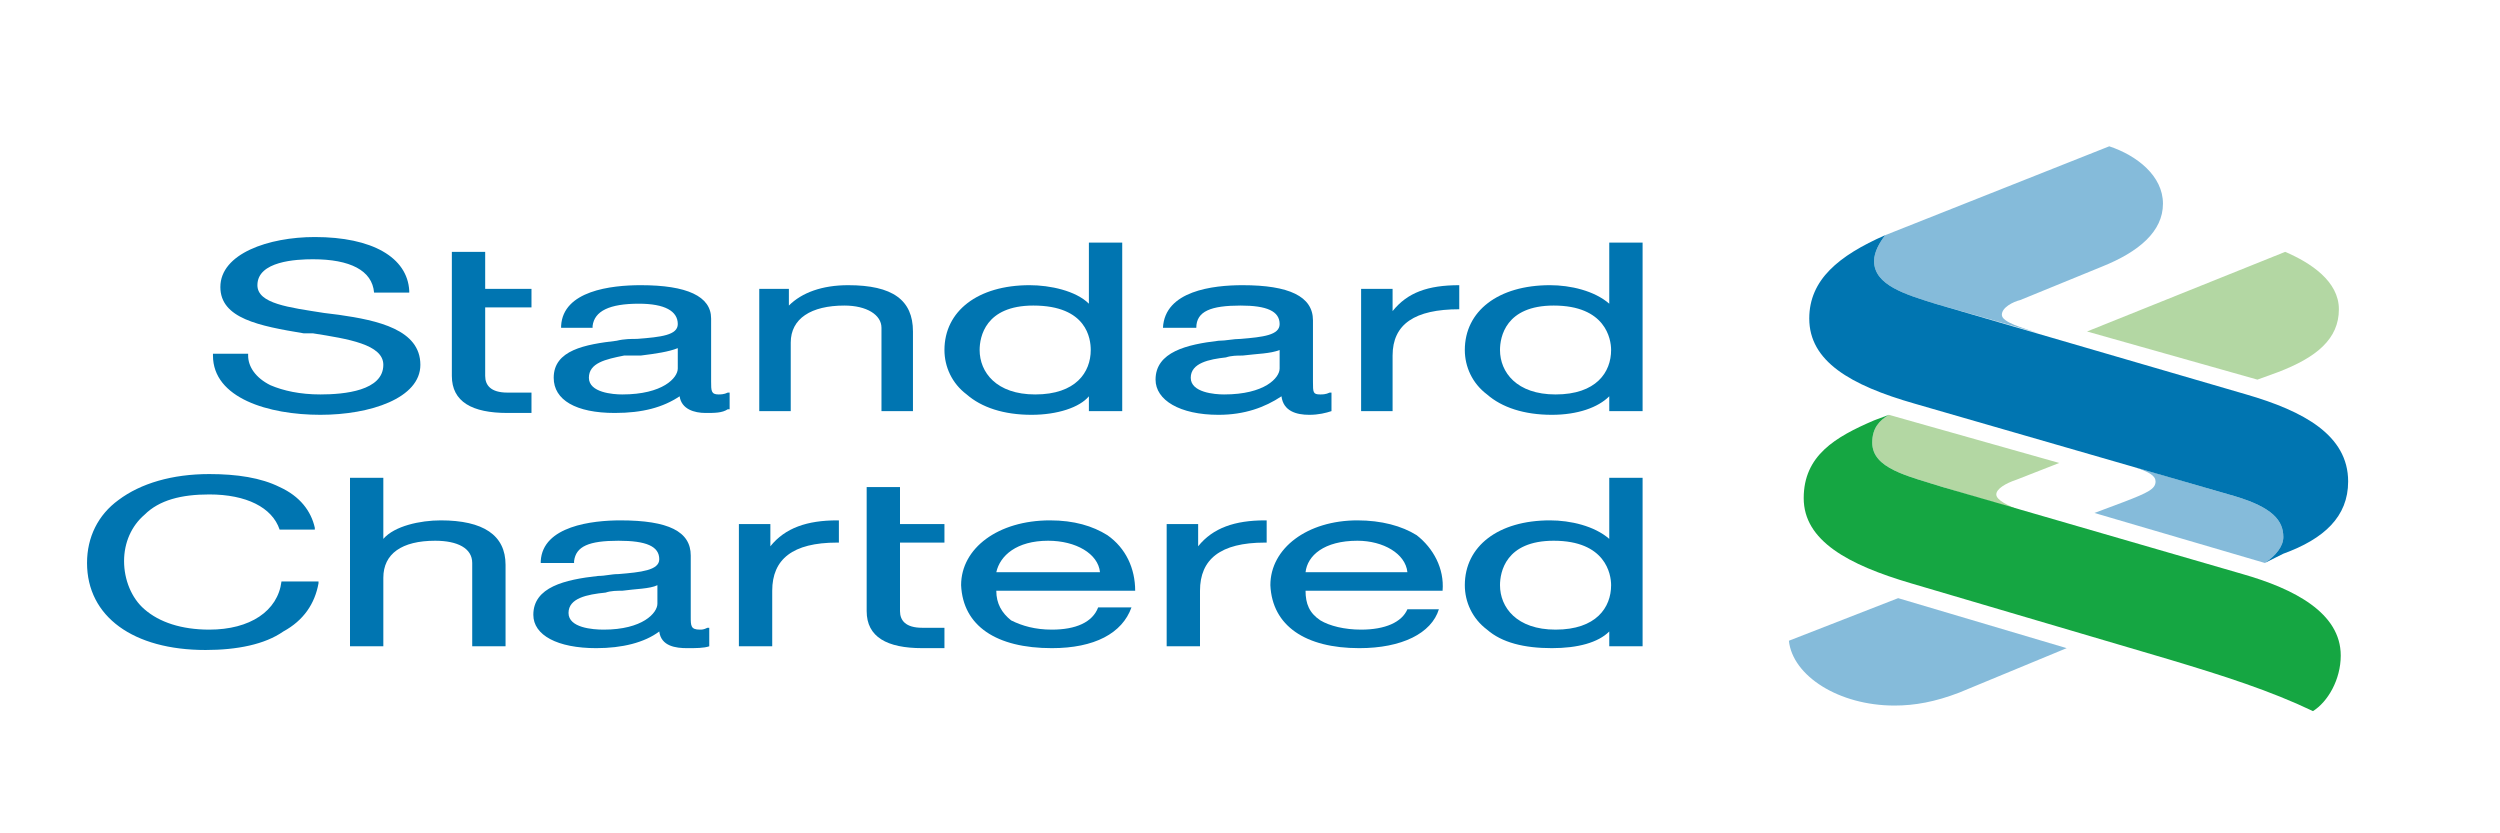
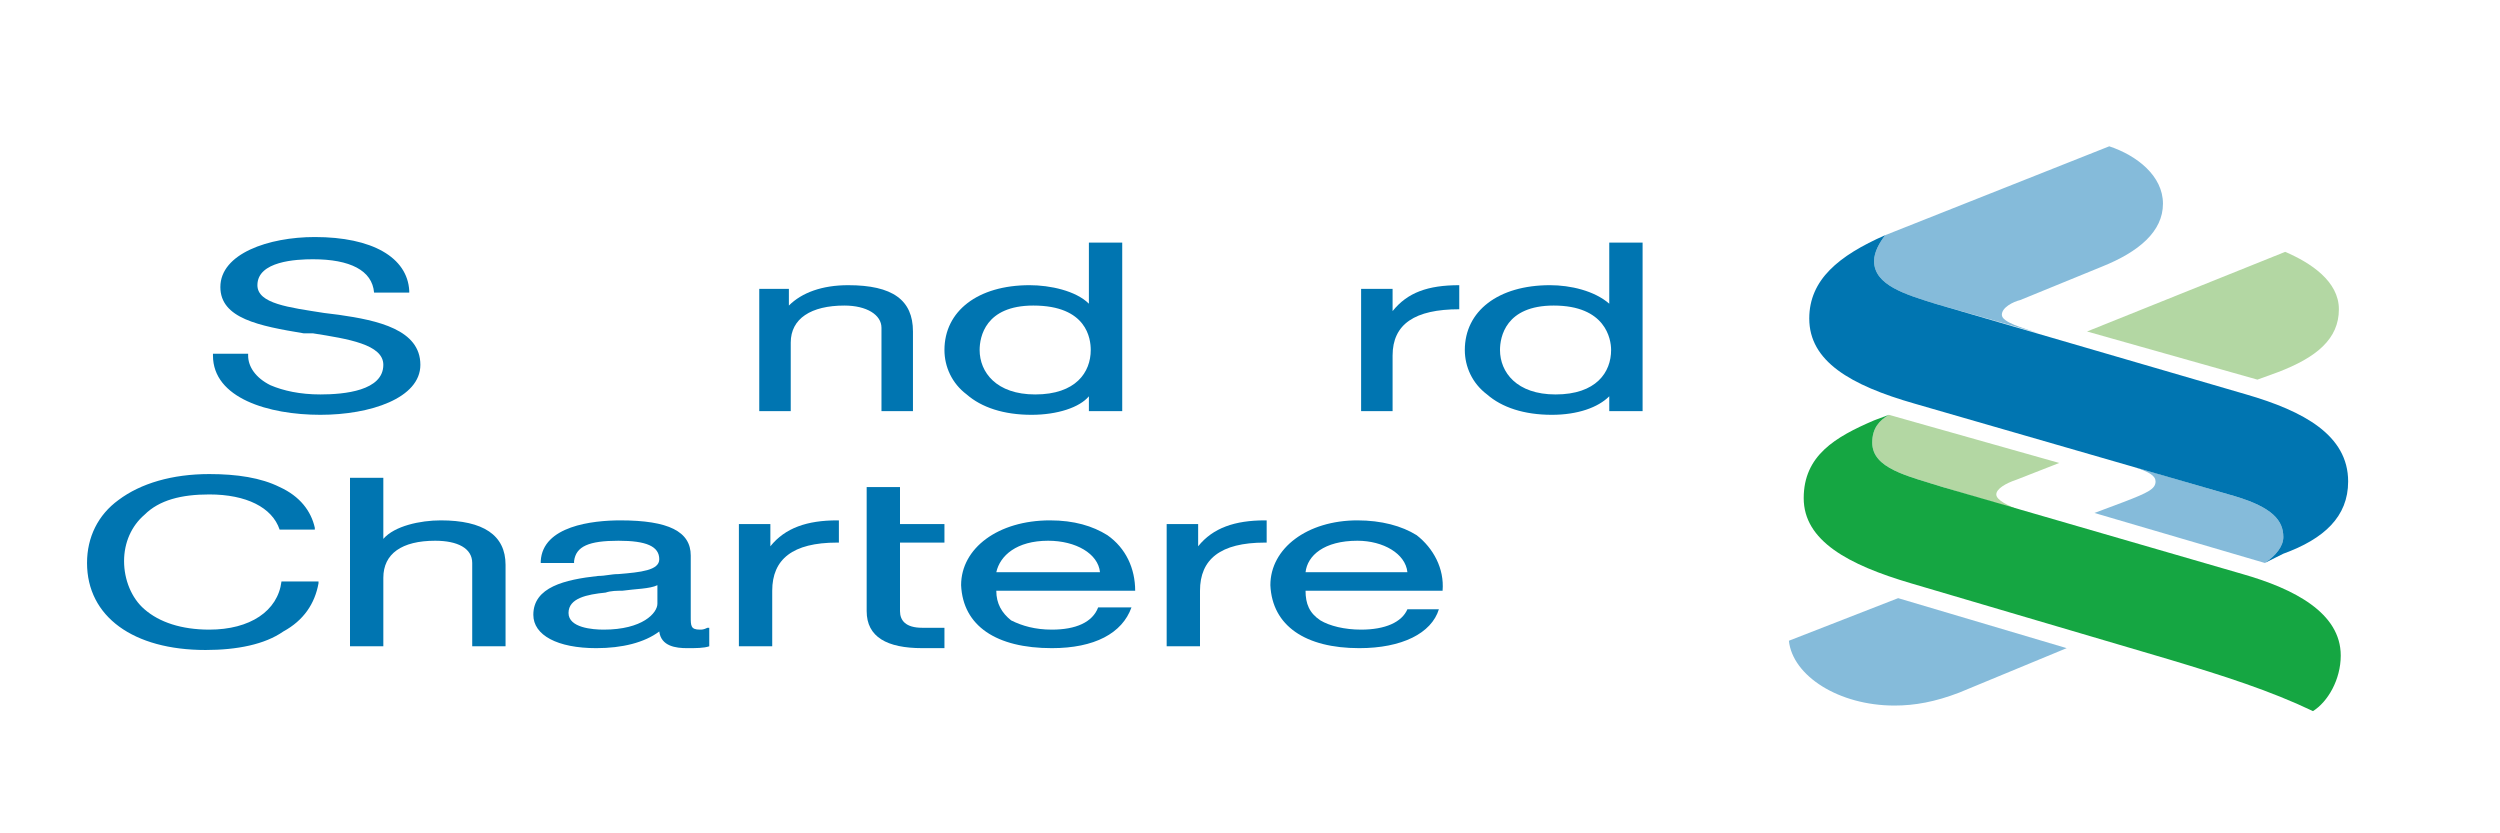
<svg xmlns="http://www.w3.org/2000/svg" xml:space="preserve" width="13.5mm" height="4.5mm" version="1.1" style="shape-rendering:geometricPrecision; text-rendering:geometricPrecision; image-rendering:optimizeQuality; fill-rule:evenodd; clip-rule:evenodd" viewBox="0 0 1350 450">
  <defs>
    <style type="text/css">
   
    .fil2 {fill:#B3D7A3}
    .fil1 {fill:#85BBDA}
    .fil3 {fill:#15A642}
    .fil0 {fill:#0075B1}
   
  </style>
  </defs>
  <g id="图层_x0020_1">
-     <path class="fil0" d="M287 212l-13 0c-9,0 -12,-4 -12,-9l0 -37 25 0 0 -10 -25 0 0 -20 -18 0 0 67c0,14 11,20 30,20l13 0 0 -11z" />
    <path class="fil0" d="M115 191l0 1c0,23 30,32 58,32 27,0 54,-9 54,-27 0,-19 -23,-24 -44,-27l-8 -1c-19,-3 -36,-5 -36,-15 0,-13 21,-14 30,-14 20,0 32,6 33,18l1 0 18 0 0 -1c-1,-18 -20,-29 -51,-29 -25,0 -51,9 -51,27 0,17 21,21 45,25l5 0c19,3 38,6 38,17 0,14 -21,16 -34,16 -11,0 -20,-2 -27,-5 -8,-4 -12,-10 -12,-16l0 -1 -19 0z" />
-     <path class="fil0" d="M394 212l-1 0c-2,1 -4,1 -5,1 -4,0 -4,-2 -4,-7l0 -34c0,-12 -13,-18 -38,-18 -16,0 -42,3 -43,22l0 1 17 0 0 -1c1,-8 9,-12 25,-12 14,0 21,4 21,11 0,6 -9,7 -22,8 -3,0 -7,0 -11,1 -17,2 -34,5 -34,20 0,12 12,19 33,19 15,0 26,-3 35,-9 1,7 8,9 14,9 5,0 9,0 12,-2l1 0 0 -9zm-58 1c-5,0 -18,-1 -18,-9 0,-8 9,-10 19,-12 3,0 6,0 9,0 8,-1 15,-2 20,-4 0,0 0,0 0,0l0 11c0,5 -8,14 -30,14z" />
    <path class="fil0" d="M410 156l0 66 17 0 0 -37c0,-13 11,-20 29,-20 12,0 20,5 20,12l0 45 17 0 0 -43c0,-17 -11,-25 -35,-25 -14,0 -25,4 -32,11l0 -9 -16 0z" />
    <path class="fil0" d="M588 131l0 33c-7,-7 -21,-10 -32,-10 -28,0 -46,14 -46,35 0,9 4,18 12,24 8,7 20,11 35,11 14,0 26,-4 31,-10l0 8 18 0 0 -91 -18 0zm-29 82c-21,0 -30,-12 -30,-24 0,-7 3,-24 29,-24 29,0 31,18 31,24 0,12 -8,24 -30,24z" />
-     <path class="fil0" d="M719 212l-1 0c-2,1 -4,1 -5,1 -4,0 -4,-1 -4,-7l0 -33c0,-13 -13,-19 -38,-19 -16,0 -42,3 -43,23l0 0 18 0 0 0c0,-9 8,-12 24,-12 14,0 21,3 21,10 0,6 -9,7 -21,8 -4,0 -8,1 -12,1 -17,2 -34,6 -34,21 0,11 13,19 34,19 14,0 25,-4 34,-10 1,8 8,10 15,10 5,0 9,-1 12,-2l0 -1 0 -9zm-58 1c-5,0 -18,-1 -18,-9 0,-8 10,-10 19,-11 3,-1 6,-1 9,-1 8,-1 15,-1 20,-3 0,0 0,-1 0,0l0 10c0,5 -8,14 -30,14z" />
    <path class="fil0" d="M788 154l0 0c-17,0 -28,4 -36,14l0 -12 -17 0 0 66 17 0 0 -30c0,-17 12,-25 36,-25l0 0 0 -13z" />
    <path class="fil0" d="M869 131l0 33c-8,-7 -21,-10 -32,-10 -28,0 -46,14 -46,35 0,9 4,18 12,24 8,7 20,11 35,11 14,0 25,-4 31,-10l0 8 18 0 0 -91 -18 0zm-29 82c-21,0 -30,-12 -30,-24 0,-7 3,-24 29,-24 28,0 31,18 31,24 0,12 -8,24 -30,24z" />
    <path class="fil0" d="M152 314l0 0c-2,16 -17,26 -39,26 -15,0 -27,-4 -35,-11 -7,-6 -11,-16 -11,-26 0,-10 4,-19 11,-25 8,-8 20,-11 35,-11 20,0 34,7 38,19l0 0 19 0 0 -1c-2,-9 -8,-17 -19,-22 -10,-5 -23,-7 -38,-7 -20,0 -37,5 -49,14 -11,8 -17,20 -17,34 0,29 25,47 64,47 17,0 32,-3 42,-10 11,-6 17,-15 19,-26l0 -1 -20 0z" />
    <path class="fil0" d="M189 258l0 91 18 0 0 -37c0,-13 10,-20 28,-20 12,0 20,4 20,12l0 45 18 0 0 -44c0,-16 -12,-24 -35,-24 -11,0 -25,3 -31,10l0 -33 -18 0z" />
    <path class="fil0" d="M310 304l0 -1c1,-8 8,-11 24,-11 15,0 22,3 22,10 0,6 -10,7 -22,8 -4,0 -7,1 -11,1 -18,2 -35,6 -35,21 0,11 13,18 34,18 14,0 26,-3 34,-9 1,8 9,9 15,9 5,0 9,0 12,-1l0 -1 0 -9 -1 0c-2,1 -3,1 -4,1 -5,0 -5,-2 -5,-7l0 -33c0,-13 -12,-19 -38,-19 -15,0 -42,3 -43,22l0 1 18 0zm16 36c-6,0 -19,-1 -19,-9 0,-8 10,-10 20,-11 3,-1 6,-1 9,-1 7,-1 15,-1 19,-3 0,0 1,-1 0,0l0 10c0,5 -8,14 -29,14z" />
-     <path class="fil0" d="M887 349l0 -91 -18 0 0 33c-8,-7 -21,-10 -32,-10 -28,0 -46,14 -46,35 0,9 4,18 12,24 8,7 20,10 35,10 14,0 25,-3 31,-9l0 8 18 0zm-47 -9c-21,0 -30,-12 -30,-24 0,-7 3,-24 29,-24 28,0 31,18 31,24 0,12 -8,24 -30,24z" />
    <path class="fil0" d="M593 328c-3,8 -12,12 -25,12 -9,0 -16,-2 -22,-5 -5,-4 -8,-9 -8,-16l74 0 1 0 0 0c0,-12 -5,-23 -15,-30 -8,-5 -18,-8 -31,-8 -28,0 -48,15 -48,35 1,22 19,34 49,34 23,0 38,-8 43,-22l-18 0zm-27 -36c15,0 27,7 28,17l-56 0c2,-9 11,-17 28,-17z" />
    <path class="fil0" d="M760 329c-3,7 -12,11 -25,11 -9,0 -17,-2 -22,-5 -6,-4 -8,-9 -8,-16l74 0 0 0 0 0c1,-12 -5,-23 -14,-30 -8,-5 -19,-8 -32,-8 -27,0 -47,15 -47,35 1,22 19,34 48,34 23,0 39,-8 43,-21l-17 0zm-27 -37c14,0 26,7 27,17l-55 0c1,-9 10,-17 28,-17z" />
    <path class="fil0" d="M417 349l0 -30c0,-17 11,-26 35,-26l1 0 0 -12 -1 0c-16,0 -28,4 -36,14l0 -12 -17 0 0 66 18 0z" />
    <path class="fil0" d="M648 349l0 -30c0,-17 11,-26 35,-26l1 0 0 -12 -1 0c-16,0 -28,4 -36,14l0 -12 -17 0 0 66 18 0z" />
    <path class="fil0" d="M510 339l-12 0c-9,0 -12,-4 -12,-9l0 -37 24 0 0 -10 -24 0 0 -20 -18 0 0 67c0,14 11,20 30,20l12 0 0 -11z" />
    <path class="fil1" d="M1058 374c-13,5 -24,7 -35,7 -30,0 -55,-16 -57,-35l59 -23 91 27 -58 24z" />
    <path class="fil2" d="M1092 276l-43 -13c-19,-6 -38,-10 -38,-24 0,-8 4,-12 9,-15l92 26 -23 9c-6,2 -11,5 -11,8 0,3 6,6 14,9z" />
    <path class="fil1" d="M1135 144l-44 18c-4,1 -10,4 -10,8 0,4 11,7 20,10l-56 -16c-16,-5 -33,-10 -33,-23 0,-5 3,-10 6,-14l121 -48c15,5 29,16 29,31 0,15 -13,26 -33,34z" />
    <path class="fil2" d="M1230 201l-11 4 -92 -26 107 -43c14,6 29,16 29,31 0,16 -12,26 -33,34z" />
    <path class="fil1" d="M1152 252l55 16c20,6 26,13 26,22 0,5 -4,10 -10,14l-92 -27 16 -6c13,-5 17,-7 17,-11 0,-3 -3,-5 -12,-8z" />
    <path class="fil3" d="M1249 384c-23,-11 -48,-19 -78,-28l-139 -41c-34,-10 -58,-23 -58,-46 0,-23 17,-33 38,-42l8 -3c-5,3 -9,7 -9,15 0,14 19,18 38,24l162 47c28,8 53,21 53,44 0,13 -7,25 -15,30z" />
    <path class="fil0" d="M1233 299l-10 5c6,-4 10,-9 10,-14 0,-9 -6,-16 -26,-22l-173 -50c-35,-10 -57,-23 -57,-46 0,-21 16,-34 41,-45 -3,4 -6,9 -6,14 0,13 17,18 33,23l168 49c31,9 55,22 55,47 0,19 -13,31 -35,39z" />
  </g>
</svg>